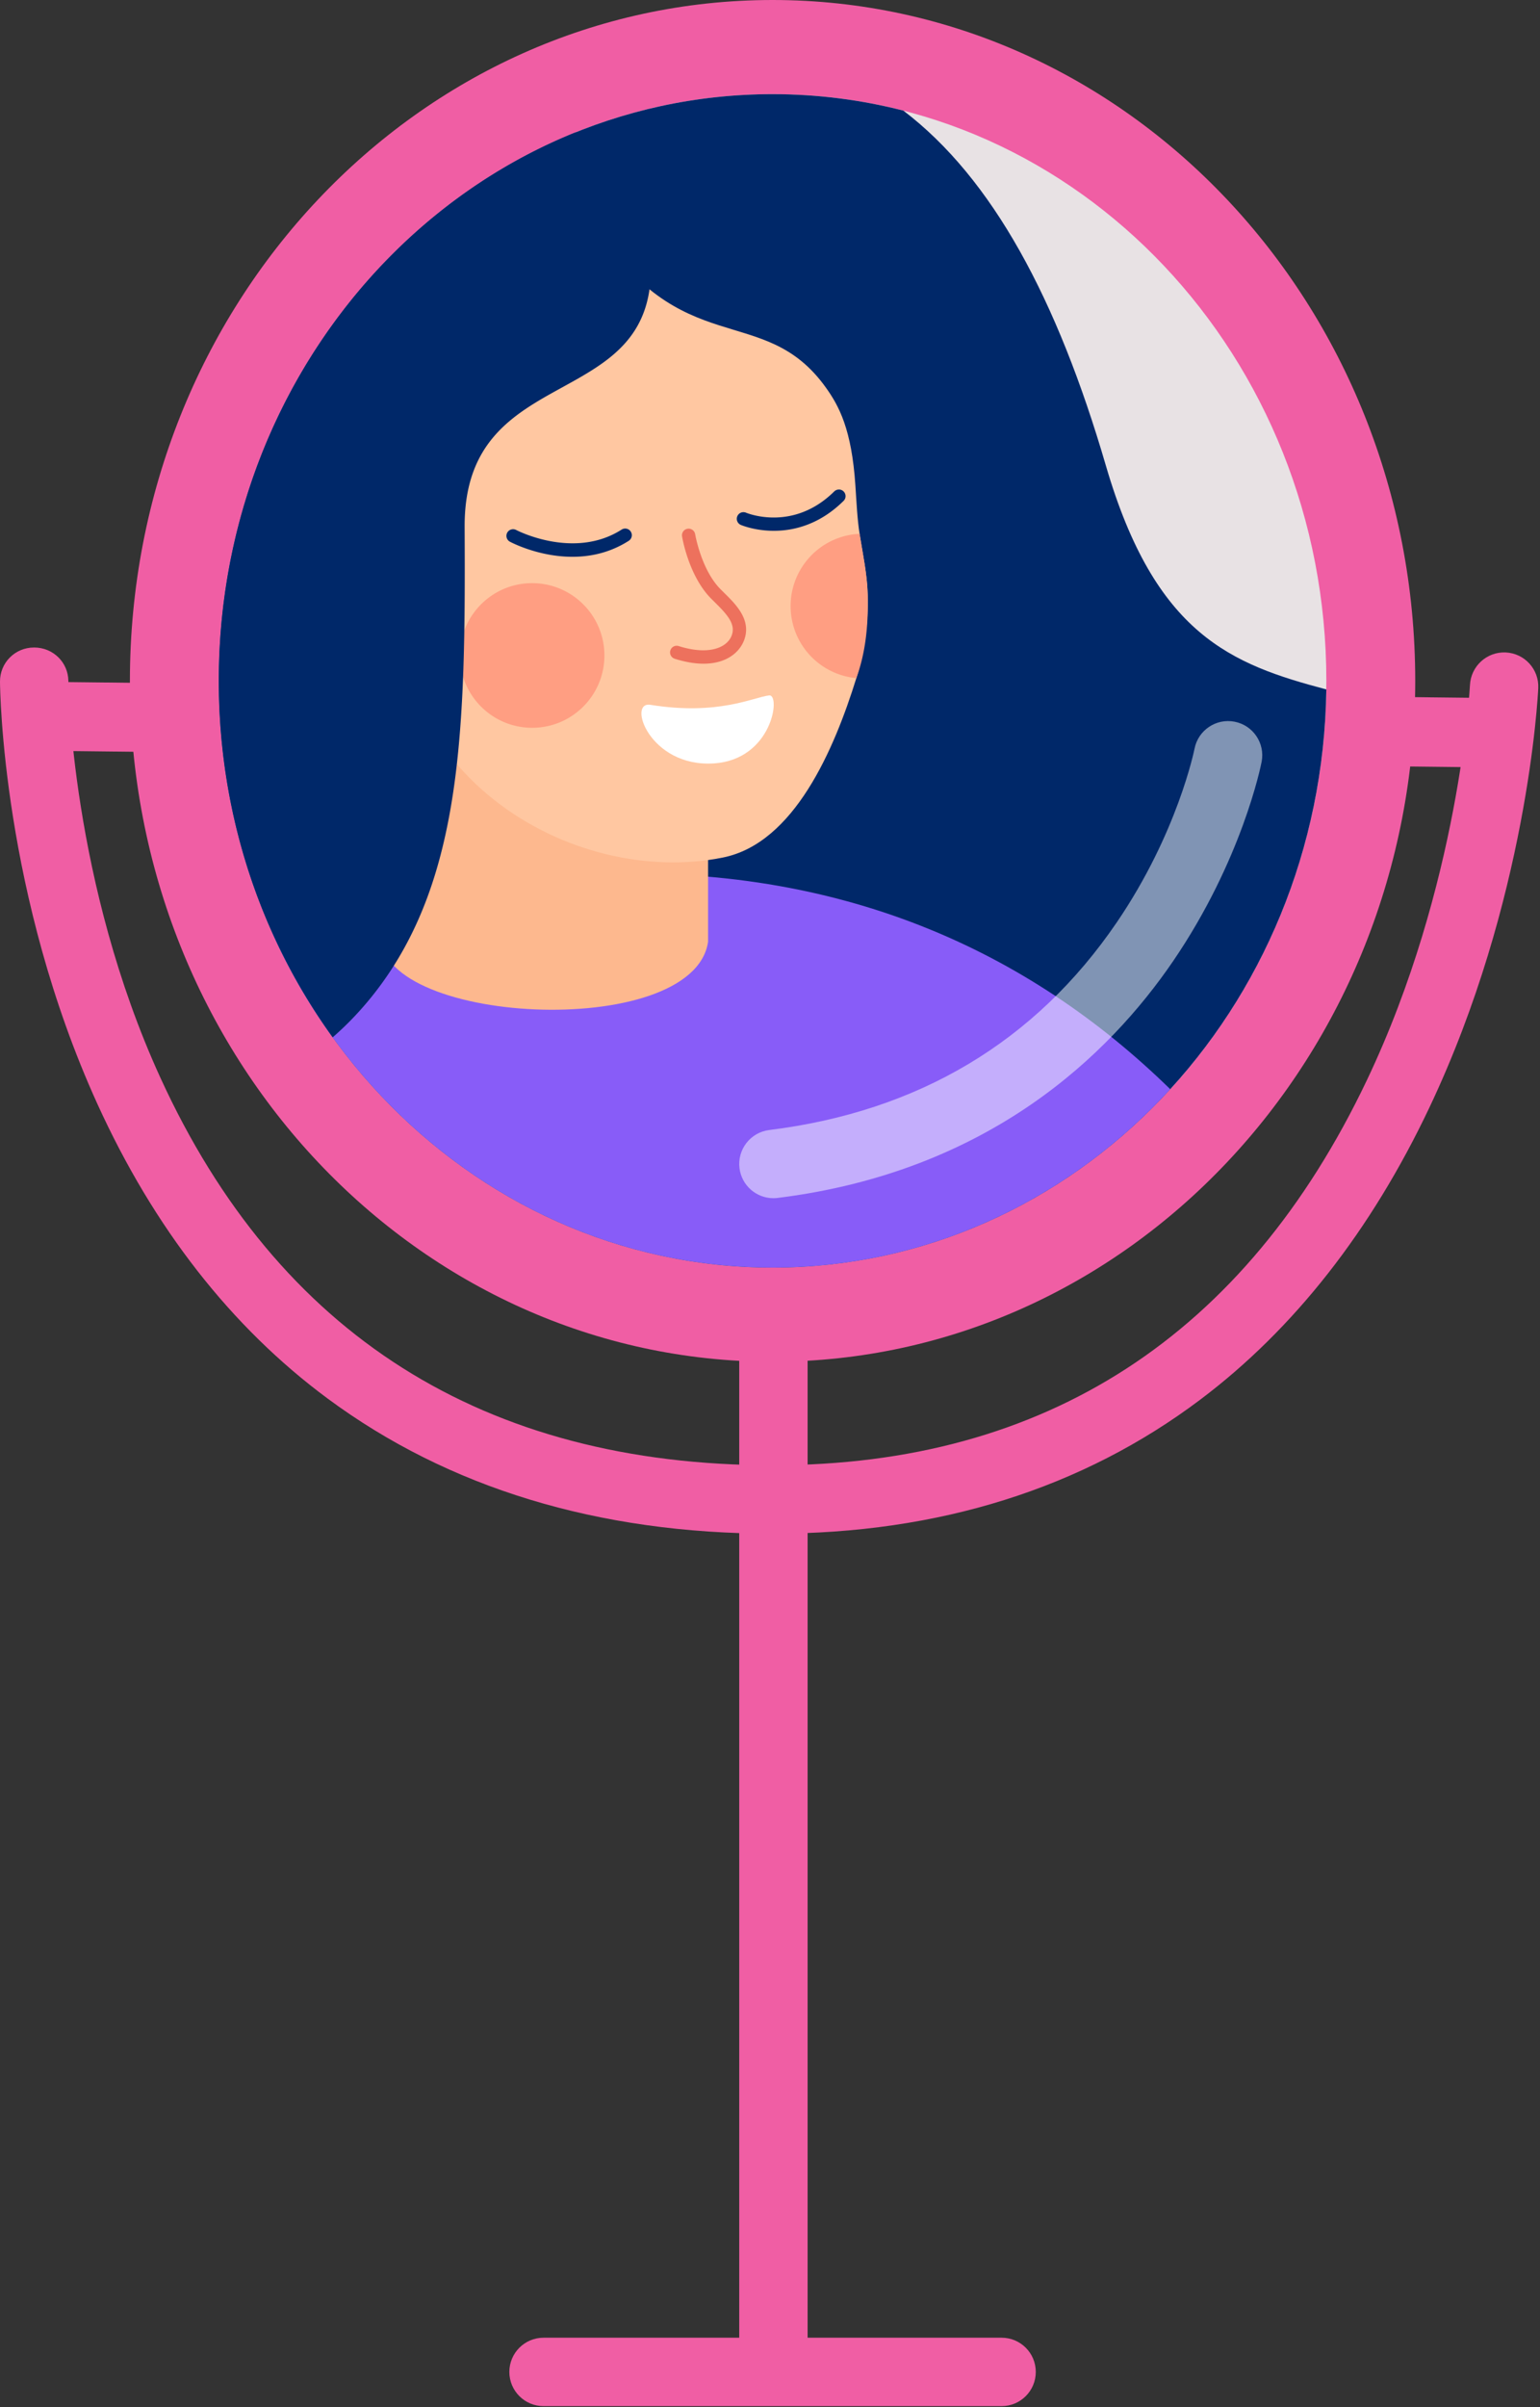
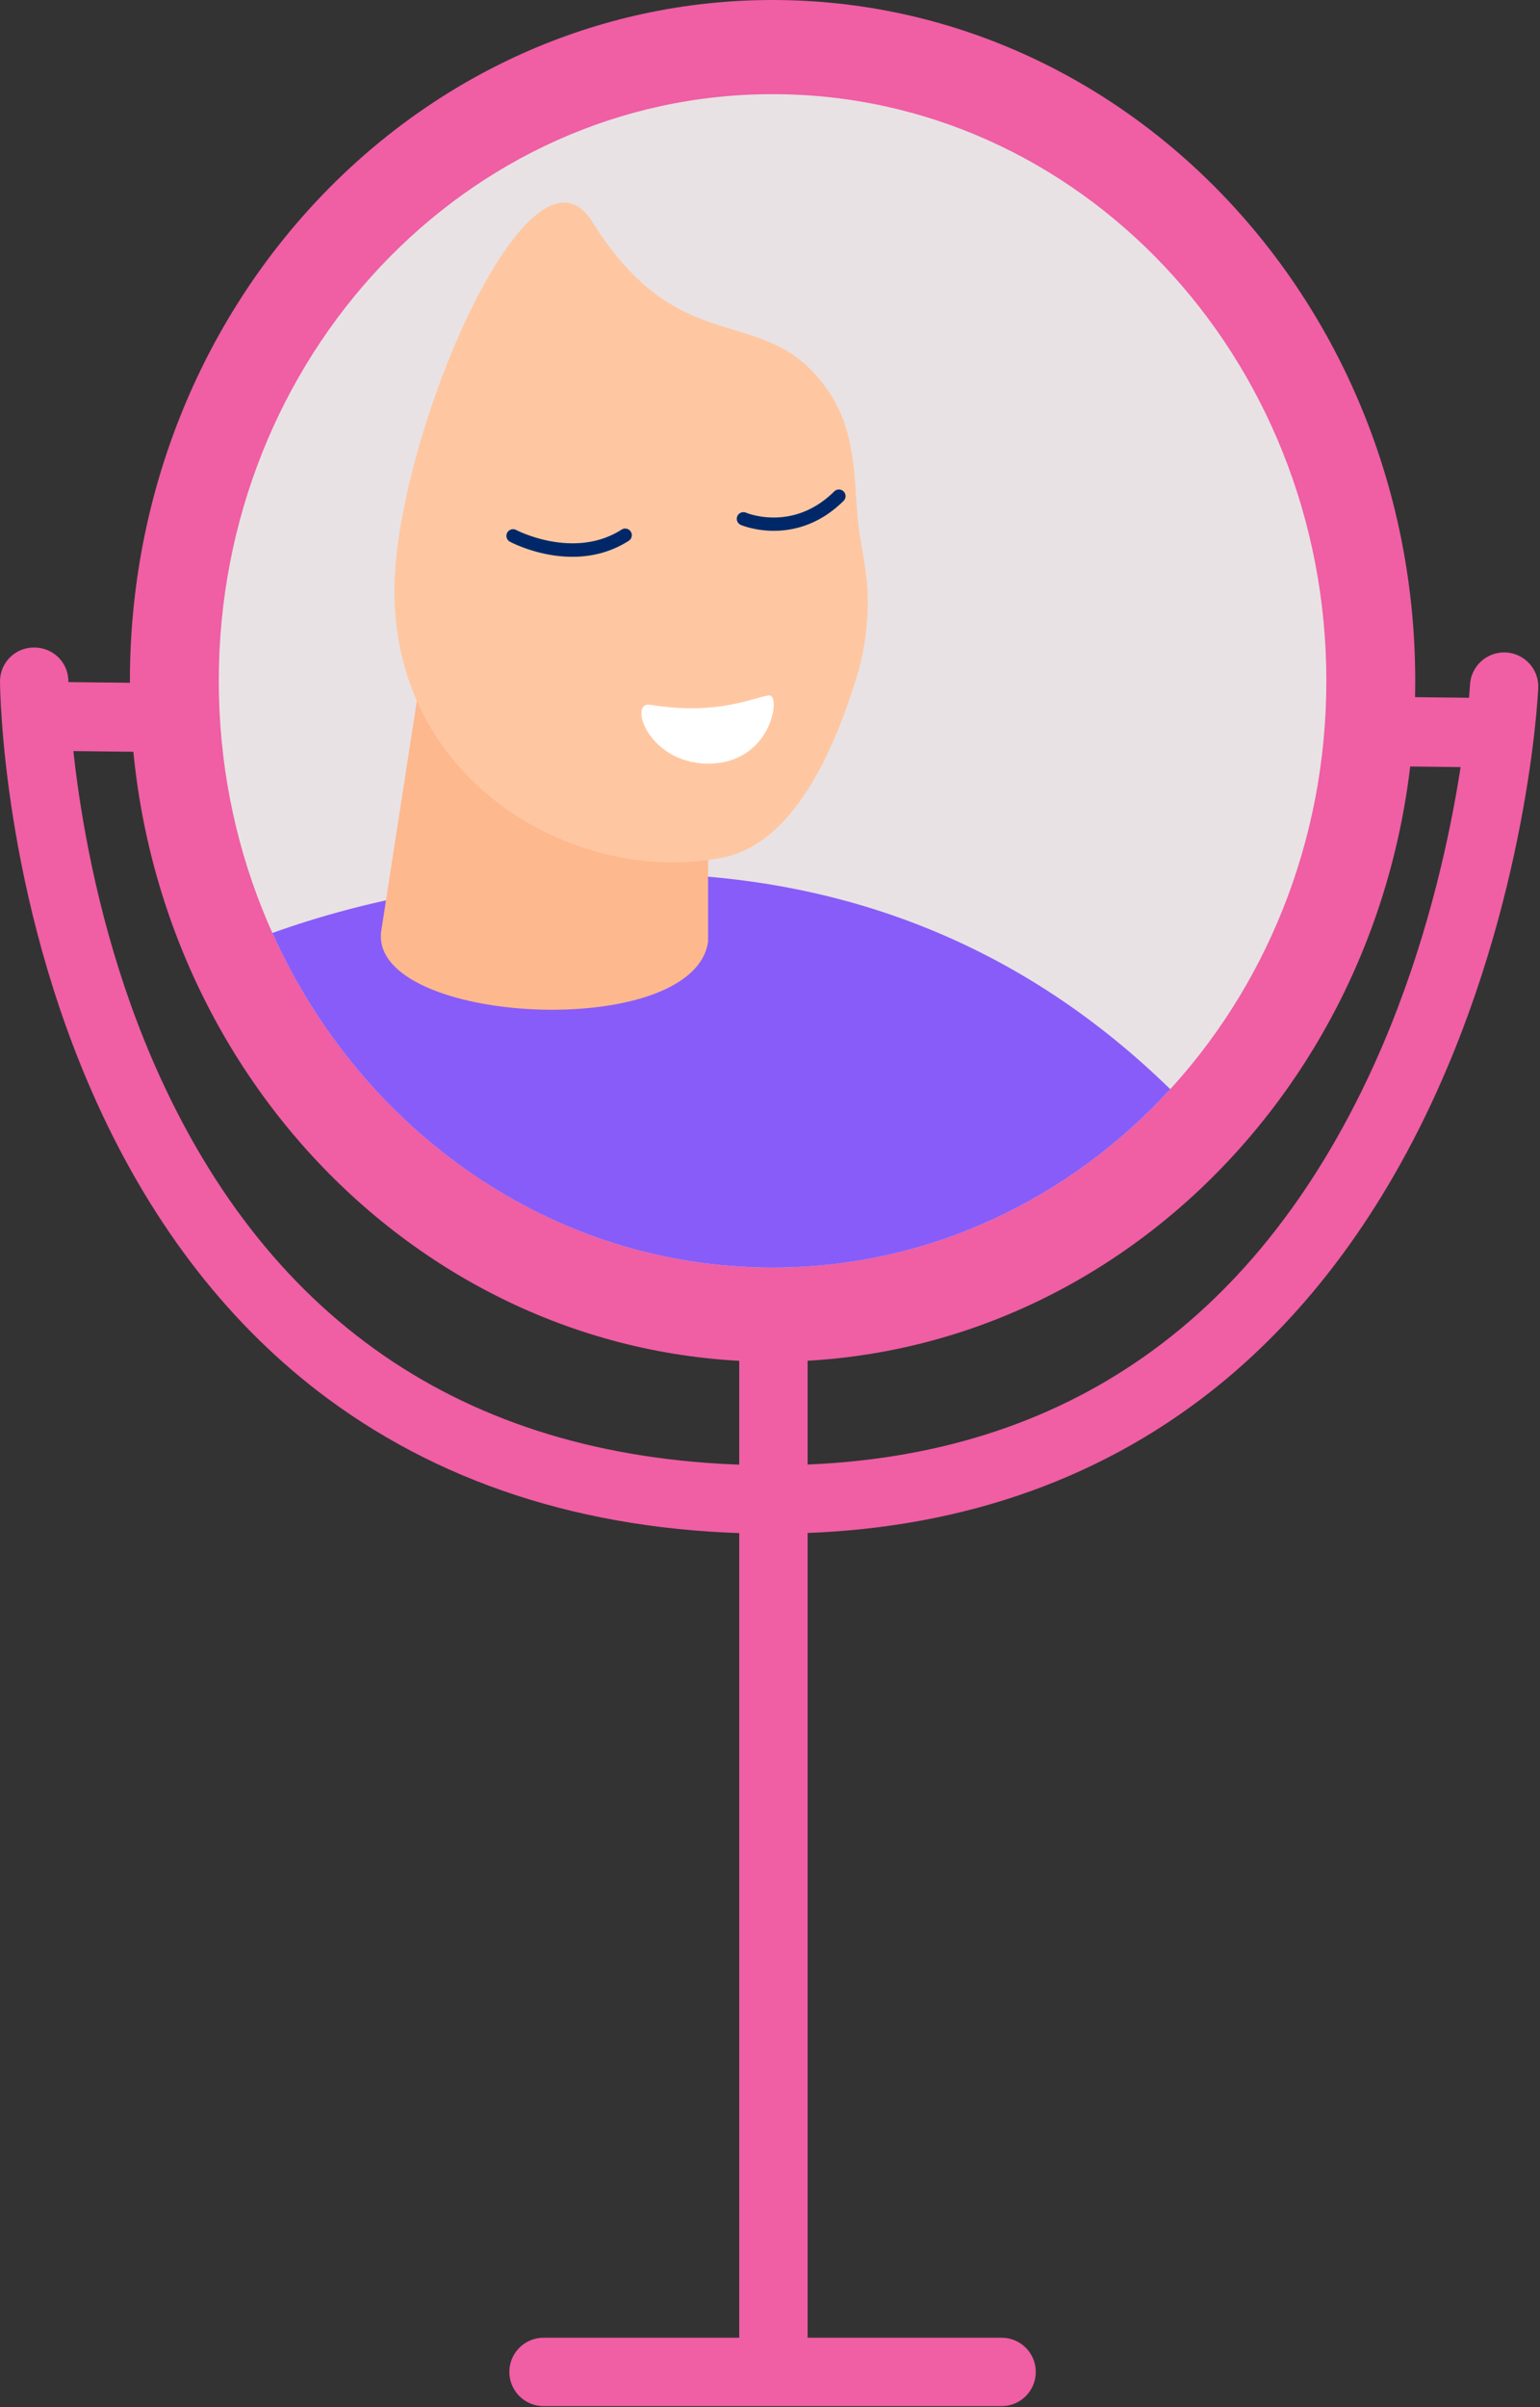
<svg xmlns="http://www.w3.org/2000/svg" width="901" height="1407" fill="none">
  <rect width="100%" height="100%" fill="#333333" stroke="none" />
  <path d="M452.002 796c207.659 0 376-178.191 376-398S659.661 0 452.002 0s-376 178.191-376 398 168.341 398 376 398Z" fill="#F05EA4" />
  <path d="M452.5 1406c-11.045 0-20-8.95-20-20V732c0-11.045 8.955-20 20-20s20 8.955 20 20v654c0 11.05-8.955 20-20 20Z" fill="#F05EA4" />
  <path d="M452.376 896.5h-.389c-102.191 0-189.771-26.816-260.307-78.99-56.379-41.703-101.7-99.727-134.705-172.215C1.452 523.351.035 403.494 0 398.444-.07 387.398 8.823 378.5 19.87 378.5h.133c10.986 0 19.926 8.618 19.998 19.618.008 1.148 1.535 117.697 53.877 231.942 68.746 150.049 189.24 226.44 358.137 226.44h.367c159.406 0 276.244-75.867 347.303-225.021 54.199-113.763 60.283-229.843 60.338-231.001.525-11.026 9.848-19.596 20.916-19.096 11.029.518 19.553 9.837 19.041 20.865-.232 5.013-6.344 124.137-63.654 245.089-34.061 71.883-79.193 129.527-134.146 170.857-68.878 51.801-152.923 78.307-249.804 78.307Z" fill="#F05EA4" />
  <path d="M864.006 448.5h-.227l-844-9.716c-11.045-.124-10.722-40.284.217-40.284h.23l843.999 9.431c11.045.124 10.722 40.569-.219 40.569ZM586.002 1406.5h-268c-11.045 0-20-8.95-20-20s8.955-20 20-20h268c11.045 0 20 8.95 20 20s-8.955 20-20 20Z" fill="#F05EA4" />
  <path d="M452.002 740.957c178.94 0 324-153.547 324-342.957s-145.06-342.957-324-342.957-324 153.547-324 342.957 145.06 342.957 324 342.957Z" fill="#E8E2E4" />
-   <path d="M775.982 403c-2.54 187.12-146.62 337.96-323.98 337.96-178.939 0-324-153.54-324-342.96s145.061-342.96 324-342.96c26.36 0 52 3.34 76.521 9.62 52.12 39.64 90.04 110.1 118.479 207.5 28.92 98.96 73.44 116.18 128.98 130.84Z" fill="#002869" />
  <path d="M684.661 636.68c-58.88 64.3-141.359 104.28-232.66 104.28-129.1 0-240.58-79.92-292.64-195.58 53.74-19.32 116.46-31.46 189.34-34.34 142.22-5.62 252.32 43.94 335.96 125.64Z" fill="#885CF8" />
  <path d="m255.582 334.374-32.623 210.427c-5.975 54.275 182.631 64.464 191.314 5.708v-83.896L255.582 334.374Z" fill="#FDB88E" />
  <path d="M502.91 312.04c1.958 12.431 4.463 23.684 4.763 36.049.366 16.08-1.78 32.603-6.661 48.313-12.973 41.774-36.368 96.419-77.973 104.845-88.136 17.85-204.878-48.65-191.159-175.978 10.281-95.42 80.885-249.58 114.542-195.757 52.231 83.519 100.129 45.828 136.794 97.089 7.683 10.738 15.071 24.402 17.238 57.149.697 10.519 1.12 19.717 2.456 28.29Z" fill="#FFC7A1" />
-   <path d="M311.344 425.434c23.35 0 42.278-18.928 42.278-42.278 0-23.349-18.928-42.278-42.278-42.278-23.349 0-42.278 18.929-42.278 42.278 0 23.35 18.929 42.278 42.278 42.278ZM507.673 348.089c.366 16.08-.927 32.565-6.661 48.313-19.477-1.784-35.753-16.932-38.152-37.137-2.755-23.196 13.801-44.215 36.994-46.972a58.184 58.184 0 0 1 3.057-.254c1.957 12.432 4.462 23.685 4.762 36.05Z" fill="#FF9E82" />
-   <path d="M271.842 308.1c.58 117.34-1.1 205.68-52.06 271.56-7.86 10.16-16.28 18.98-25.14 26.72a347.324 347.324 0 0 1-35.28-61c-20.1-44.66-31.36-94.62-31.36-147.38 0-146.44 86.7-271.44 208.72-320.62 18.28.88 39.88 14.64 43.84 72.56 6.38 93.42-109.22 58.62-108.72 158.16Z" fill="#002869" />
  <path d="M349.058 323.947c-25.76 5.766-49.491-6.635-50.719-7.293a3.88 3.88 0 0 1-1.595-5.249 3.906 3.906 0 0 1 5.256-1.604c.328.183 33.801 17.58 61.679-.223 1.827-1.148 4.221-.633 5.365 1.178a3.878 3.878 0 0 1-1.178 5.366 58.373 58.373 0 0 1-18.808 7.825ZM464.886 308.953c-17.031 3.813-30.591-1.744-31.45-2.112a3.88 3.88 0 0 1-2.061-5.074 3.879 3.879 0 0 1 5.085-2.08c1.13.461 27.736 11.186 51.625-12.427 1.55-1.482 4.002-1.502 5.497.038a3.875 3.875 0 0 1-.031 5.488c-9.603 9.483-19.632 14.145-28.665 16.167Z" fill="#002869" />
-   <path d="M419.202 387.169c-6.293 1.409-14.392 1.075-24.457-2.099a3.885 3.885 0 0 1-2.537-4.875 3.866 3.866 0 0 1 4.875-2.537c17.656 5.588 28.282.923 30.979-6.134 2.52-6.567-2.418-12.126-9.656-19.268l-2.662-2.662c-12.833-13.208-16.54-35.122-16.692-36.052-.34-2.109 1.053-4.115 3.2-4.456a3.885 3.885 0 0 1 4.464 3.198c.037.202 3.488 20.454 14.594 31.894l2.555 2.546c6.743 6.648 15.974 15.755 11.458 27.573-2.159 5.642-7.406 10.922-16.121 12.872Z" fill="#ED715D" />
  <path d="M417.663 446.238c34.339-2.238 39.213-40.547 32.339-39.738-9.337 1.099-29.66 11.889-69.5 5.5-13.644-2.188-.38 36.685 37.161 34.238Z" fill="#fff" />
-   <path opacity=".5" d="M452.476 700.402c-9.949 0-18.566-7.414-19.822-17.541-1.359-10.962 6.424-20.949 17.387-22.309 87.361-10.833 155.767-51.657 203.316-121.338 35.637-52.226 45.418-101.043 45.512-101.529 2.107-10.843 12.621-17.921 23.447-15.818 10.844 2.106 17.926 12.604 15.818 23.447-.451 2.319-11.5 57.479-51.738 116.446-37.336 54.715-107.795 123.156-231.434 138.487-.834.105-1.666.155-2.486.155Z" fill="#fff" />
+   <path opacity=".5" d="M452.476 700.402Z" fill="#fff" />
</svg>